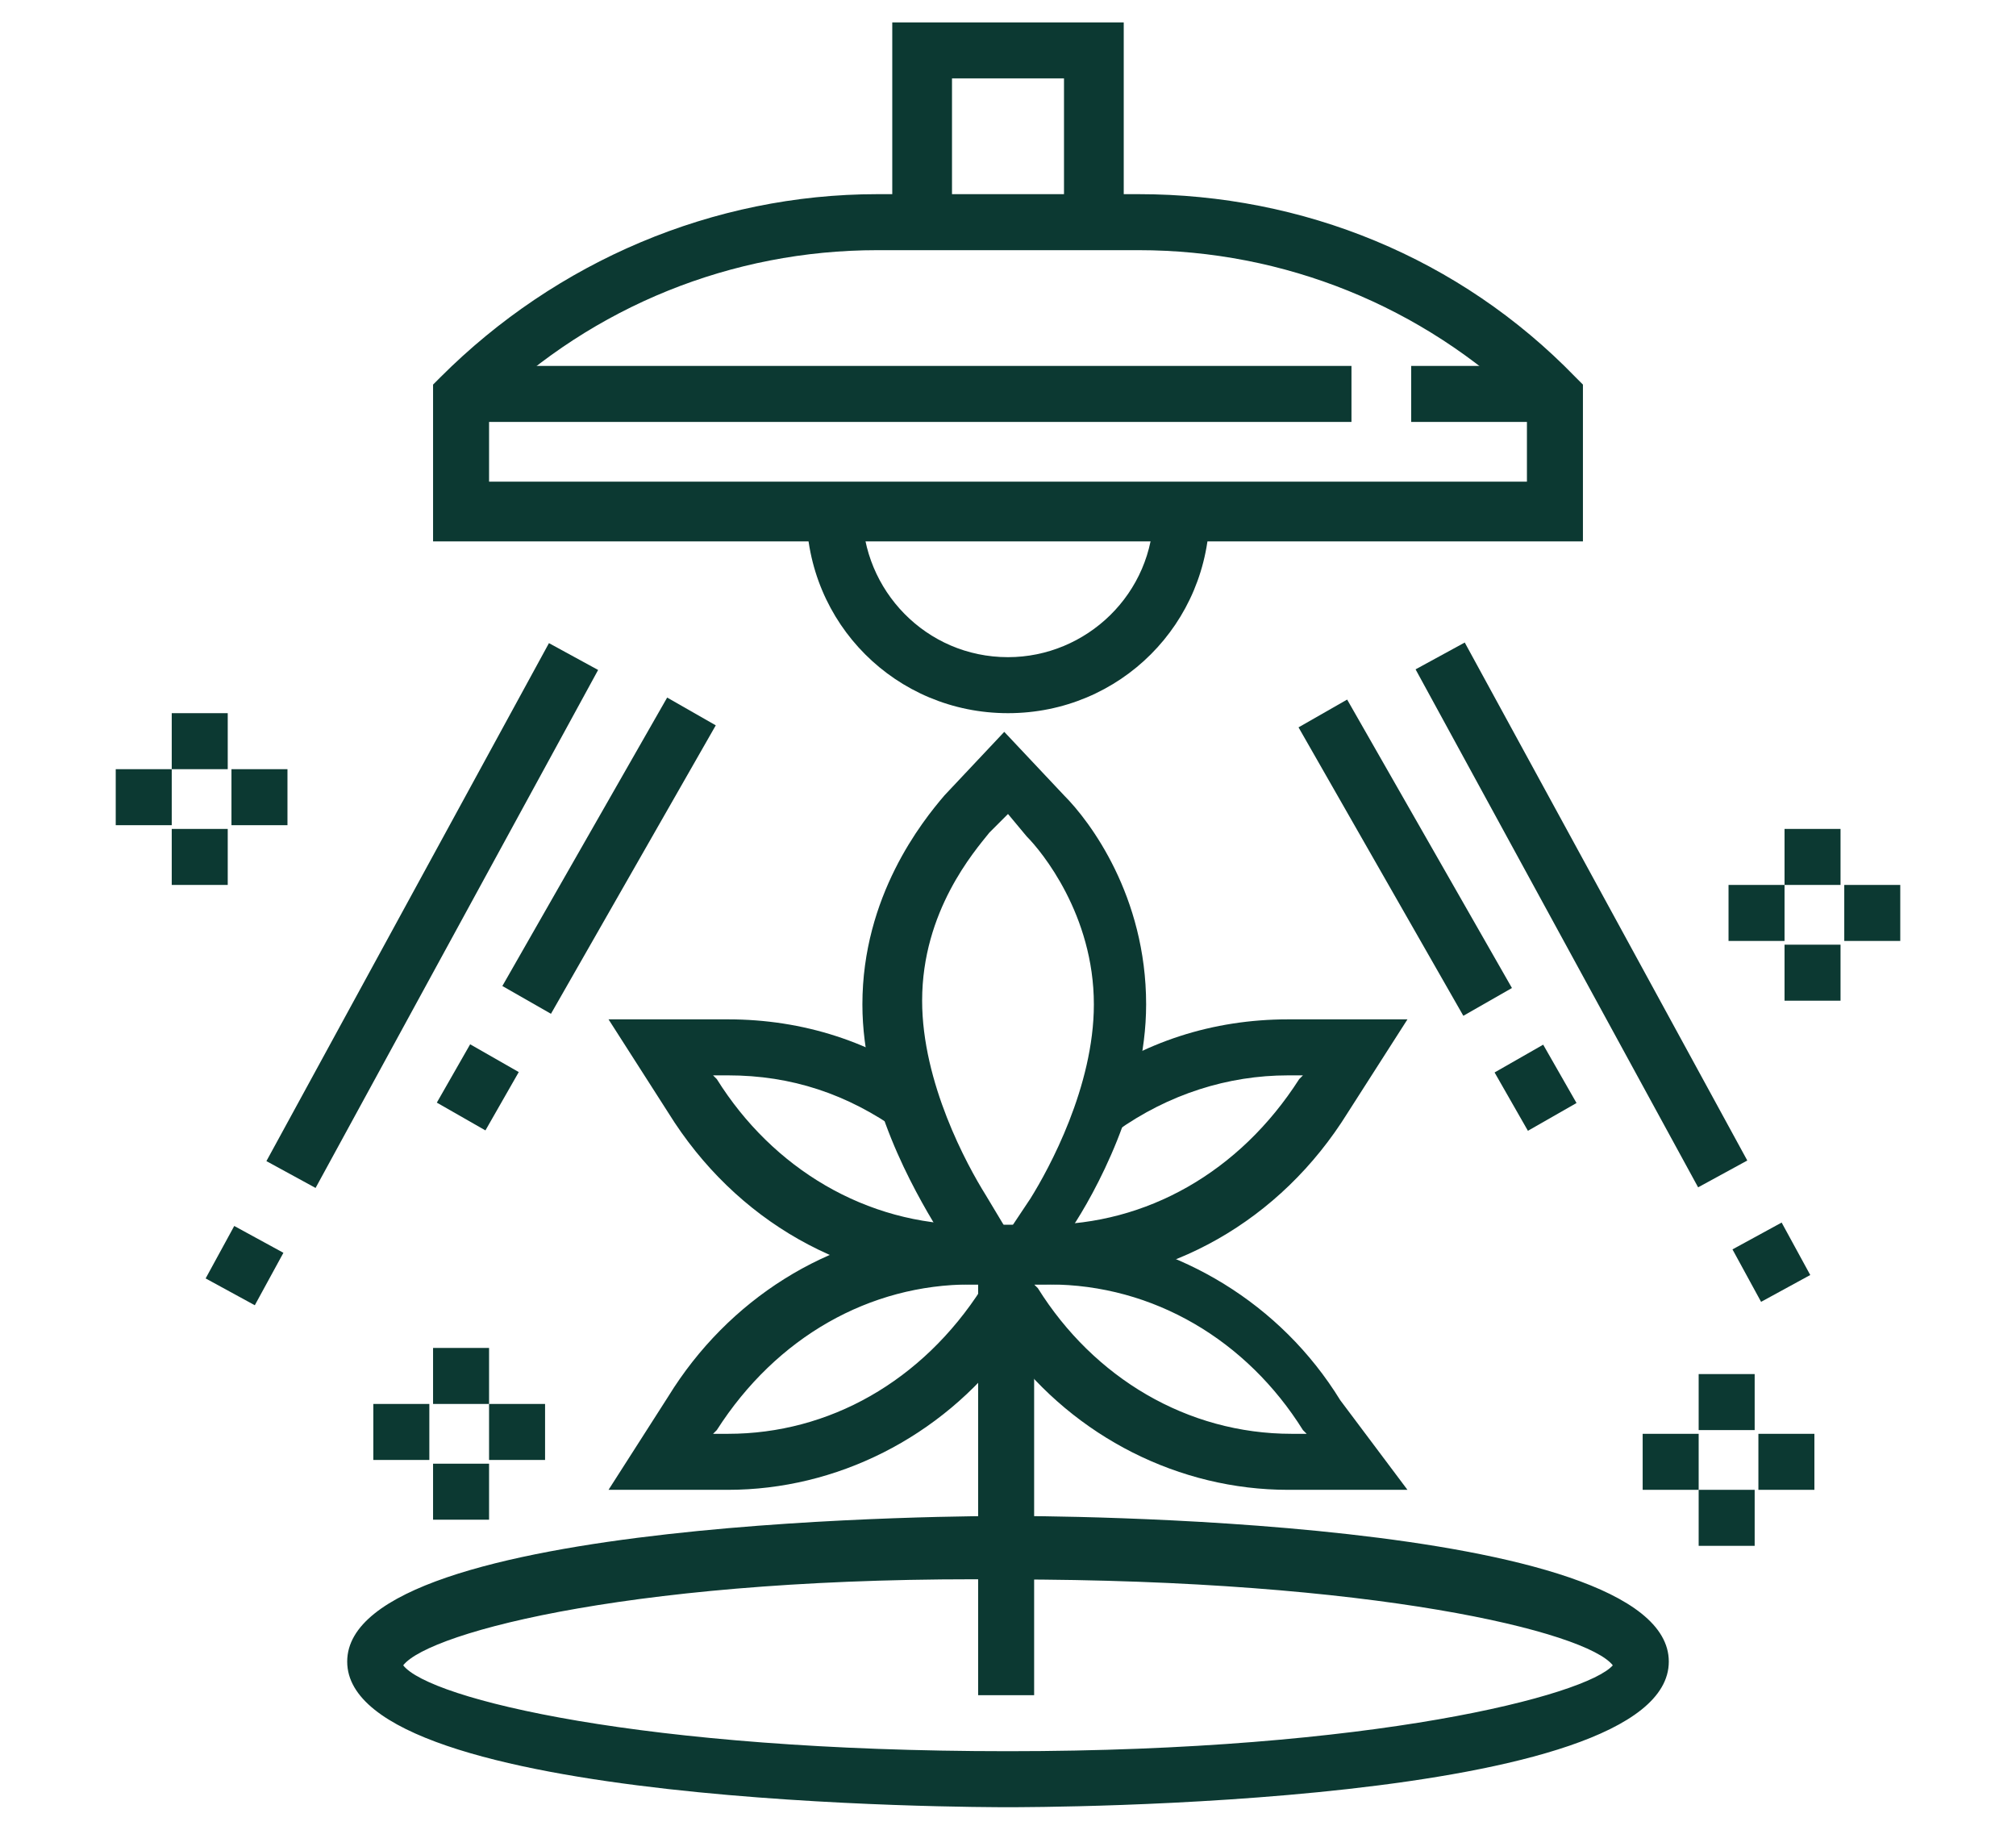
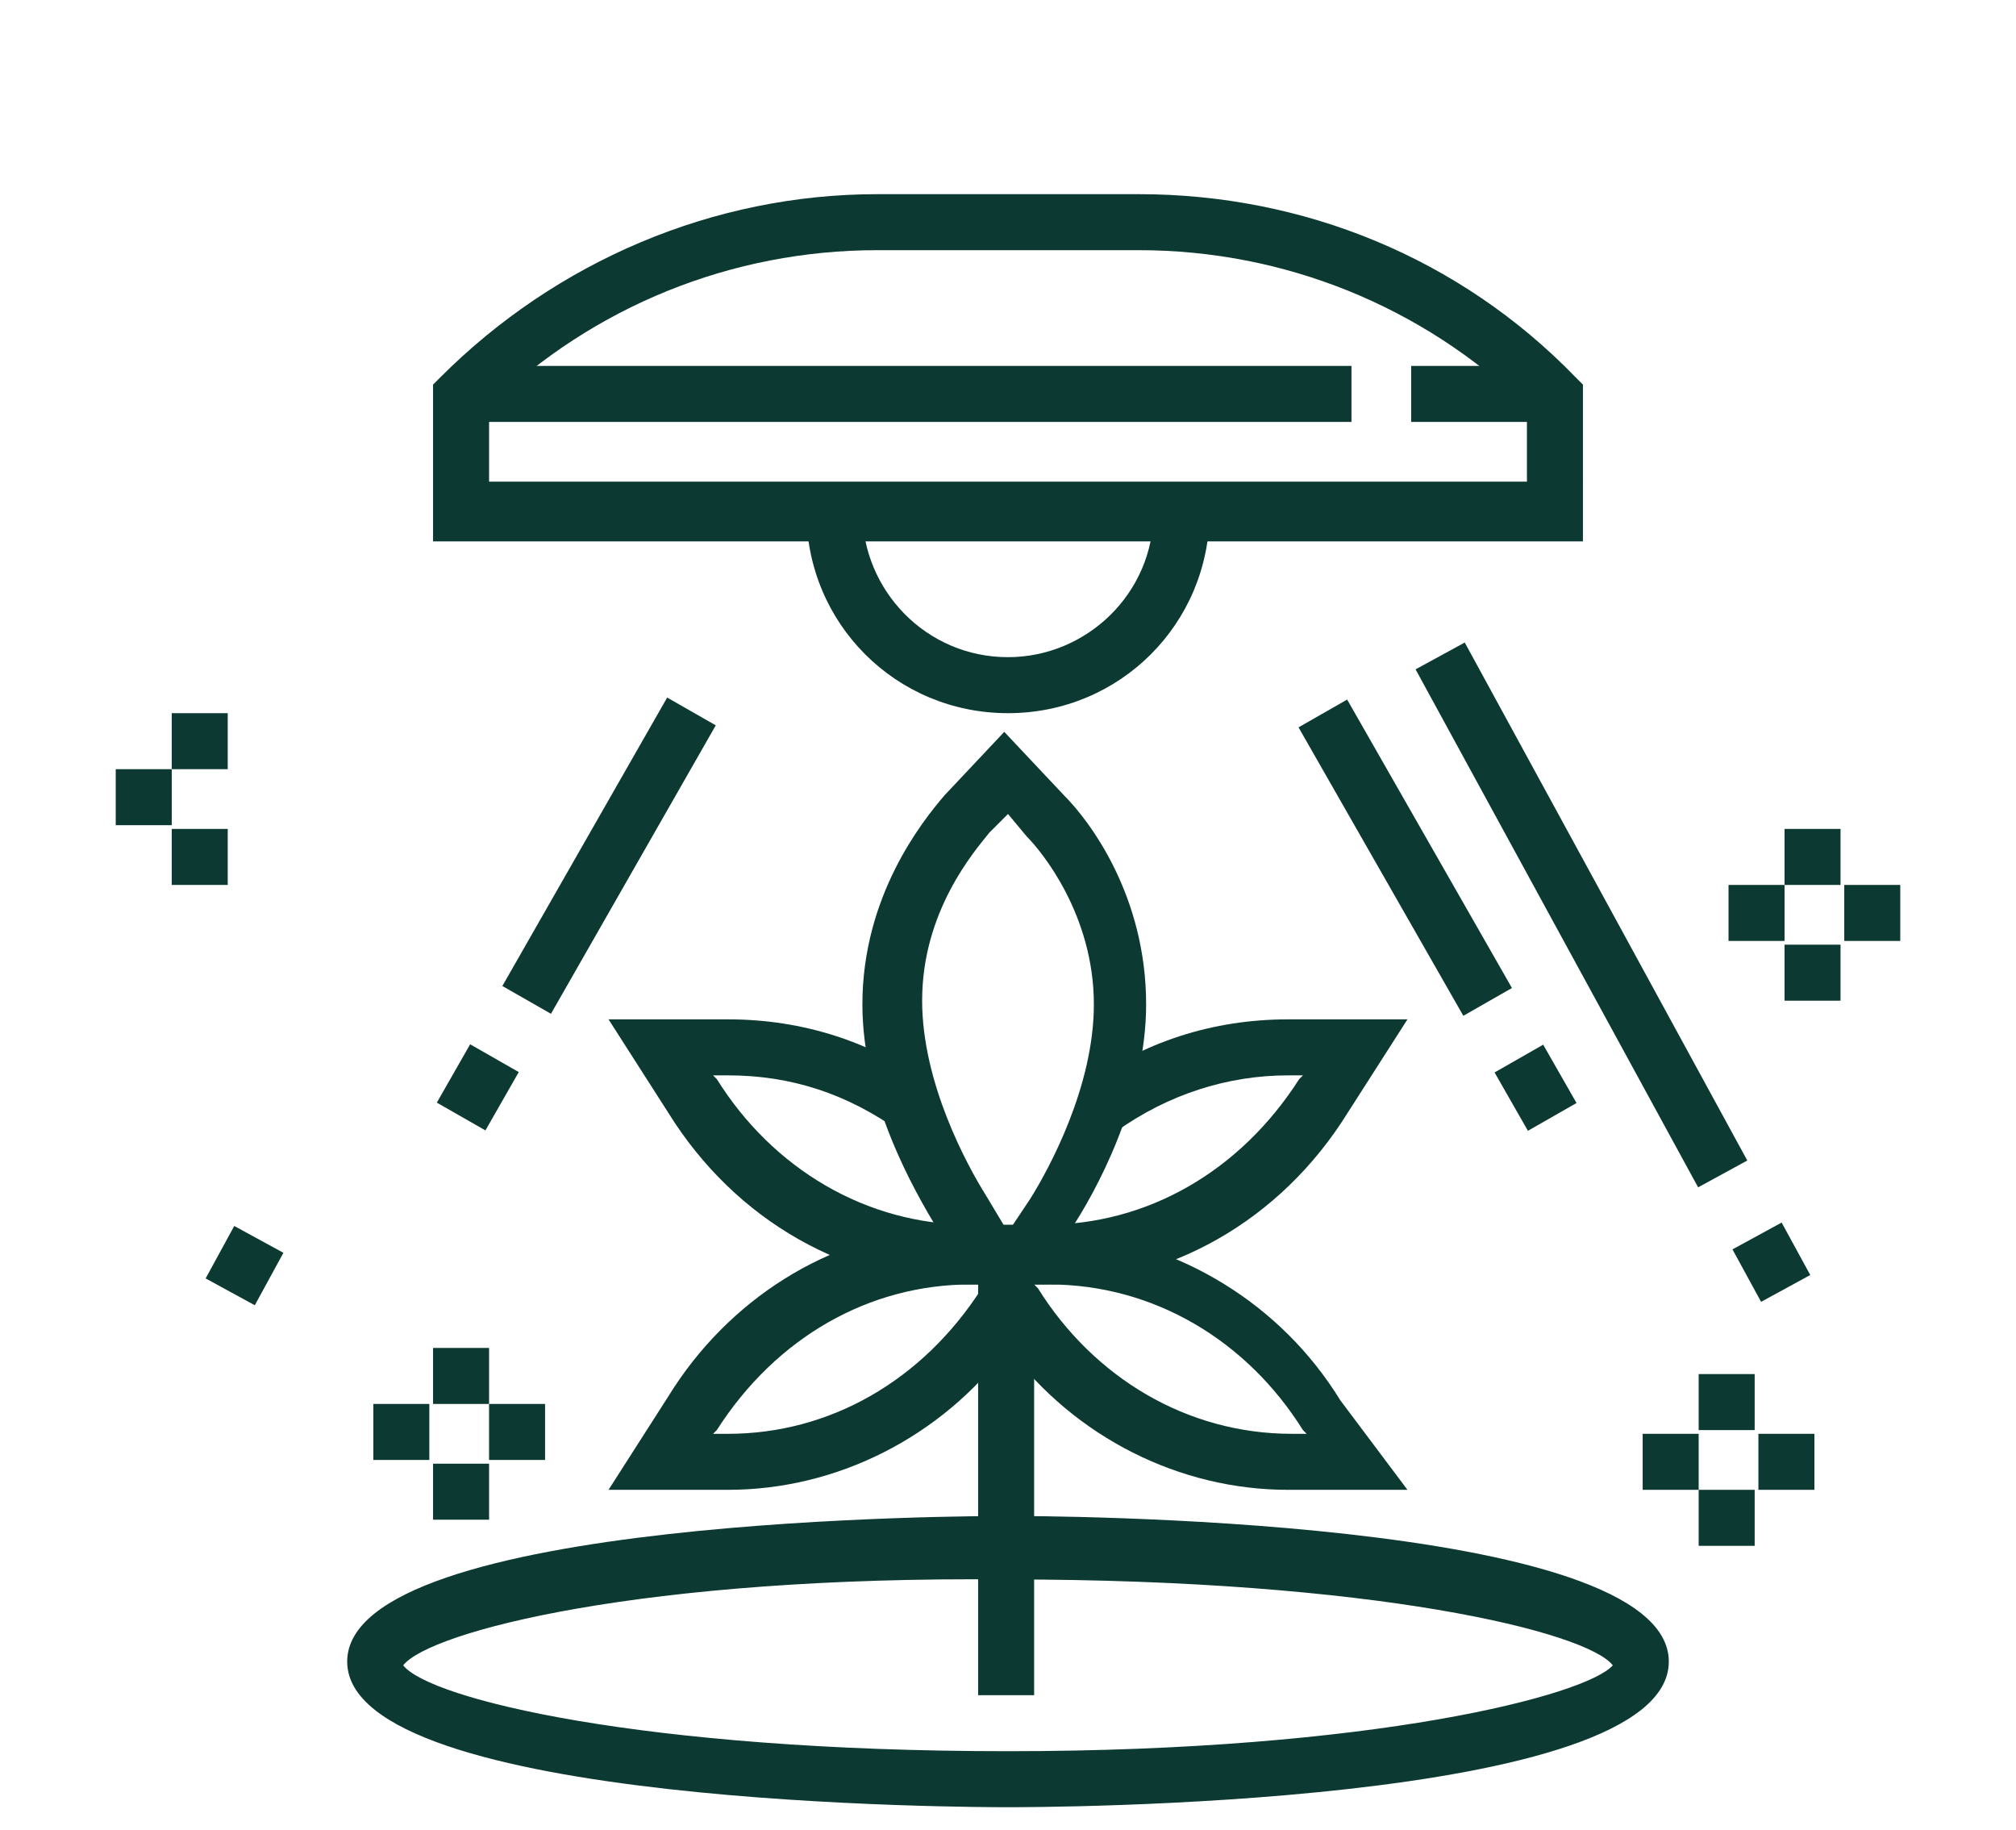
<svg xmlns="http://www.w3.org/2000/svg" version="1.1" id="Layer_1" x="0px" y="0px" width="54px" height="49px" viewBox="0 0 54 49" style="enable-background:new 0 0 54 49;" xml:space="preserve">
  <style type="text/css">
	.st0{display:none;}
	.st1{display:inline;}
	.st2{fill:#0C3932;}
</style>
  <g class="st0">
    <g class="st1">
      <g>
        <path class="st2" d="M43.5,40.7h-1.1c-3.7,0-7.3-0.5-10.8-1.5L31,39l-0.2-0.6c-1-3.5-1.5-7.2-1.5-10.8v-1.1l1,0.3     c1.3,0.4,2.6,1.1,3.6,2c0.1-1.7,0.7-3.4,1.6-4.8l0.5-0.8l0.7,0.7c0.9,0.9,1.6,1.9,2.1,3c1.8-1.6,4.1-2.8,6.5-3.2l1.1-0.2     l-0.2,1.1c-0.5,2.4-1.6,4.7-3.2,6.5c1.1,0.5,2.2,1.2,3,2.1l0.7,0.7l-0.8,0.5c-1.4,1-3.1,1.5-4.8,1.6c0.9,1.1,1.6,2.3,2,3.6     L43.5,40.7z M32.3,37.8c2.9,0.8,6,1.3,9,1.4c-0.5-1-1.1-1.9-1.9-2.7l-1.9-1.9h2.9c1.3,0,2.6-0.3,3.8-0.9     c-0.8-0.6-1.6-1.1-2.5-1.4l-1.4-0.5l1.2-1.2c1.4-1.4,2.4-3.1,3-5c-1.9,0.6-3.6,1.6-5,3l-1.2,1.2l-0.5-1.4     c-0.3-0.9-0.8-1.8-1.4-2.5c-0.6,1.2-0.9,2.5-0.9,3.8v2.9l-1.9-1.9c-0.8-0.8-1.7-1.4-2.7-1.9C31,31.8,31.4,34.8,32.3,37.8z" />
      </g>
      <g>
        <path class="st2" d="M27.8,47.7h-1.5V22.3L26,21.2c-0.3-1.6-1.2-2.9-2.5-3.8l0.9-1.3c1.7,1.1,2.8,2.8,3.2,4.8l0.2,1.3V47.7z" />
      </g>
      <g>
        <path class="st2" d="M26.5,22.7l-0.7-0.7c-0.9-0.9-2.1-1.4-3.4-1.4v-1.5c1.7,0,3.3,0.7,4.5,1.9l0.7,0.7L26.5,22.7z" />
      </g>
      <g>
        <path class="st2" d="M27.5,22.7l-1.1-1.1l0.7-0.7c1.2-1.2,2.8-1.9,4.5-1.9v1.5c-1.3,0-2.5,0.5-3.4,1.4L27.5,22.7z" />
      </g>
      <g>
        <path class="st2" d="M27.8,22.3L26.2,22l0.2-1.1c0.4-2,1.5-3.7,3.2-4.8l0.9,1.3c-1.3,0.9-2.2,2.2-2.5,3.8L27.8,22.3z" />
      </g>
      <g>
        <path class="st2" d="M27.7,45.6L26.3,45c1.1-2.7,2.6-5,4.7-7.1l6.3-6.3l1.1,1.1L32,39.1C30.2,41,28.7,43.2,27.7,45.6z" />
      </g>
      <g>
        <path class="st2" d="M11.6,37.6h-1.1l0.3-1c0.4-1.3,1.1-2.6,2-3.6c-1.7-0.1-3.4-0.7-4.8-1.6l-0.8-0.5l0.7-0.7     c0.9-0.9,1.9-1.6,3-2.1c-1.6-1.8-2.8-4.1-3.2-6.5l-0.2-1.1l1.1,0.2c2.4,0.5,4.7,1.6,6.5,3.2c0.5-1.1,1.2-2.2,2.1-3l0.7-0.7     l0.5,0.8c1,1.4,1.5,3.1,1.6,4.8c1.1-0.9,2.3-1.6,3.6-2l1-0.3v1.1c0,3.7-0.5,7.3-1.5,10.8L23,35.9l-0.6,0.2     C18.9,37.1,15.2,37.6,11.6,37.6z M9.8,30.5c1.2,0.6,2.5,0.9,3.8,0.9h2.9l-1.9,1.9c-0.8,0.8-1.4,1.7-1.9,2.7     c3.1-0.1,6.1-0.6,9-1.4c0.8-2.9,1.3-6,1.4-9c-1,0.5-1.9,1.1-2.7,1.9l-1.9,1.9v-2.9c0-1.3-0.3-2.6-0.9-3.8     c-0.6,0.8-1.1,1.6-1.4,2.5l-0.5,1.4l-1.2-1.2c-1.4-1.4-3.1-2.4-5-3c0.6,1.9,1.6,3.6,3,5l1.2,1.2l-1.4,0.5     C11.4,29.5,10.5,29.9,9.8,30.5z" />
      </g>
      <g>
        <path class="st2" d="M26.3,43.3c-2-4.9-5.2-9.3-9.3-12.6l-1.2-1l1-1.2l1.2,1c4.3,3.5,7.7,8.1,9.8,13.2L26.3,43.3z" />
      </g>
      <g>
        <rect x="6.2" y="46.9" class="st2" width="41.7" height="1.5" />
      </g>
      <g>
        <path class="st2" d="M5.4,19.1c-1.3,0-2.3-1-2.3-2.3c0-1.8,1.6-3.5,1.8-3.6l0.5-0.5l0.5,0.5c0.2,0.2,1.8,1.8,1.8,3.6     C7.7,18.1,6.7,19.1,5.4,19.1z M5.4,14.9c-0.4,0.5-0.8,1.2-0.8,1.9c0,0.4,0.3,0.8,0.8,0.8c0.4,0,0.8-0.3,0.8-0.8     C6.2,16.1,5.8,15.4,5.4,14.9z" />
      </g>
      <g>
        <rect x="4.6" y="8.3" class="st2" width="1.5" height="3.1" />
      </g>
      <g>
        <rect x="4.6" y="0.6" class="st2" width="1.5" height="6.2" />
      </g>
      <g>
        <path class="st2" d="M48.6,19.1c-1.3,0-2.3-1-2.3-2.3c0-1.8,1.6-3.5,1.8-3.6l0.5-0.5l0.5,0.5c0.2,0.2,1.8,1.8,1.8,3.6     C50.9,18.1,49.9,19.1,48.6,19.1z M48.6,14.9c-0.4,0.5-0.8,1.2-0.8,1.9c0,0.4,0.3,0.8,0.8,0.8c0.4,0,0.8-0.3,0.8-0.8     C49.4,16.1,49,15.4,48.6,14.9z" />
      </g>
      <g>
        <rect x="47.8" y="8.3" class="st2" width="1.5" height="3.1" />
      </g>
      <g>
        <rect x="47.8" y="0.6" class="st2" width="1.5" height="6.2" />
      </g>
      <g>
        <path class="st2" d="M37.8,22.2c-1.3,0-2.3-1-2.3-2.3c0-1.8,1.6-3.5,1.8-3.6l0.5-0.5l0.5,0.5c0.2,0.2,1.8,1.8,1.8,3.6     C40.1,21.1,39.1,22.2,37.8,22.2z M37.8,18c-0.4,0.5-0.8,1.2-0.8,1.9c0,0.4,0.3,0.8,0.8,0.8c0.4,0,0.8-0.3,0.8-0.8     C38.6,19.2,38.2,18.5,37.8,18z" />
      </g>
      <g>
        <rect x="37" y="11.4" class="st2" width="1.5" height="3.1" />
      </g>
      <g>
        <rect x="37" y="0.6" class="st2" width="1.5" height="6.2" />
      </g>
      <g>
        <g>
          <path class="st2" d="M27,14.5c-1.3,0-2.3-1-2.3-2.3c0-1.8,1.6-3.5,1.8-3.6L27,8l0.5,0.5c0.2,0.2,1.8,1.8,1.8,3.6      C29.3,13.4,28.3,14.5,27,14.5z M27,10.3c-0.4,0.5-0.8,1.2-0.8,1.9c0,0.4,0.3,0.8,0.8,0.8c0.4,0,0.8-0.3,0.8-0.8      C27.8,11.5,27.4,10.8,27,10.3z" />
        </g>
        <g>
          <rect x="26.2" y="5.2" class="st2" width="1.5" height="1.5" />
        </g>
        <g>
          <rect x="26.2" y="0.6" class="st2" width="1.5" height="3.1" />
        </g>
      </g>
      <g>
        <rect x="37" y="8.3" class="st2" width="1.5" height="1.5" />
      </g>
      <g>
        <path class="st2" d="M16.2,17.6c-1.3,0-2.3-1-2.3-2.3c0-1.8,1.6-3.5,1.8-3.6l0.5-0.5l0.5,0.5c0.2,0.2,1.8,1.8,1.8,3.6     C18.5,16.5,17.5,17.6,16.2,17.6z M16.2,13.4c-0.4,0.5-0.8,1.2-0.8,1.9c0,0.4,0.3,0.8,0.8,0.8c0.4,0,0.8-0.3,0.8-0.8     C17,14.6,16.6,13.9,16.2,13.4z" />
      </g>
      <g>
        <rect x="15.4" y="0.6" class="st2" width="1.5" height="6.2" />
      </g>
      <g>
        <rect x="15.4" y="8.3" class="st2" width="1.5" height="1.5" />
      </g>
    </g>
  </g>
  <g class="st0">
    <g class="st1">
      <g>
        <rect x="38.6" y="30.7" class="st2" width="1.5" height="13.9" />
      </g>
      <g>
        <path class="st2" d="M50.9,48.4H3.1v-7.7h9l2.3-1.5h6l3.1,3.1h3.3l3.9-3.1h4.5l3.1,4.6h2.4l3.1-3.1h7.3V48.4z M4.6,46.9h44.8     v-4.6h-5.1l-3.1,3.1h-3.8l-3.1-4.6h-3.2l-3.9,3.1h-4.4l-3.1-3.1h-4.8l-2.3,1.5h-8V46.9z" />
      </g>
      <g>
        <rect x="6.2" y="44.1" transform="matrix(0.447 -0.894 0.894 0.447 -36.37 31.051)" class="st2" width="1.5" height="1.7" />
      </g>
      <g>
        <rect x="10.5" y="43.8" transform="matrix(0.707 -0.707 0.707 0.707 -28.124 21.231)" class="st2" width="2.2" height="1.5" />
      </g>
      <g>
        <rect x="16.2" y="42.2" class="st2" width="1.5" height="1.5" />
      </g>
      <g>
        <rect x="19.3" y="43.8" class="st2" width="1.5" height="1.5" />
      </g>
      <g>
        <rect x="27" y="44.6" class="st2" width="1.5" height="1.5" />
      </g>
      <g>
        <rect x="31.6" y="42.2" class="st2" width="1.5" height="1.5" />
      </g>
      <g>
        <rect x="46.3" y="44.6" class="st2" width="1.5" height="1.5" />
      </g>
      <g>
        <path class="st2" d="M22.3,36.1H19c-1,0-2-0.5-2.6-1.4l-1.7-2.5H18c1,0,2,0.5,2.6,1.4L22.3,36.1z M17.6,33.8L17.6,33.8     c0.3,0.5,0.8,0.8,1.3,0.8h0.4l-0.1-0.1C19,34,18.6,33.8,18,33.8H17.6z" />
      </g>
      <g>
-         <path class="st2" d="M16.2,33.8c-4.2,0-5.8-2.9-6.2-4.5l-0.2-0.9h1.7c1.5,0,2.9,0.6,4.1,1.9l-1.1,1.1c-0.8-0.8-1.7-1.3-2.6-1.4     c0.5,1,1.7,2.3,4.3,2.3c2.6,0,3.8-1.3,4.3-2.3c-1,0.1-1.9,0.5-2.6,1.4l-1.1-1.1c1.2-1.2,2.6-1.9,4.1-1.9h1.7l-0.2,0.9     C22,30.8,20.4,33.8,16.2,33.8z" />
-       </g>
+         </g>
      <g>
        <path class="st2" d="M13.4,36.1h-3.3l1.7-2.5c0.6-0.9,1.5-1.4,2.6-1.4h3.3L16,34.7C15.4,35.6,14.4,36.1,13.4,36.1z M13,34.5h0.4     c0.5,0,1-0.3,1.3-0.7l0.1-0.1h-0.4C13.8,33.8,13.4,34,13,34.5L13,34.5z" />
      </g>
      <g>
        <path class="st2" d="M16.2,34.4l-0.6-1c-0.1-0.1-1.7-2.5-1.7-5.1c0-2.6,1.7-4.3,1.8-4.4l0.5-0.5l0.5,0.5c0.1,0.1,1.8,1.8,1.8,4.4     c0,2.5-1.6,5-1.7,5.1L16.2,34.4z M16.2,25.8c-0.4,0.6-0.8,1.5-0.8,2.6c0,1.1,0.4,2.2,0.8,3c0.4-0.8,0.8-1.9,0.8-3     C17,27.3,16.6,26.4,16.2,25.8z" />
      </g>
      <g>
        <rect x="15.4" y="33" class="st2" width="1.5" height="6.9" />
      </g>
      <g>
        <polygon class="st2" points="30.1,6 28.5,6 28.5,2.1 25.5,2.1 25.5,6 23.9,6 23.9,0.6 30.1,0.6    " />
      </g>
      <g>
        <path class="st2" d="M37.8,9.8H16.2V7.5c0-1.3,1-2.3,2.3-2.3h17c1.3,0,2.3,1,2.3,2.3V9.8z M17.7,8.3h18.5V7.5     c0-0.4-0.3-0.8-0.8-0.8h-17c-0.4,0-0.8,0.3-0.8,0.8V8.3z" />
      </g>
      <g>
        <rect x="26.2" y="11.4" class="st2" width="1.5" height="7.7" />
      </g>
      <g>
        <rect x="30.4" y="10.9" transform="matrix(0.911 -0.413 0.413 0.911 -2.79 14.071)" class="st2" width="1.5" height="5.3" />
      </g>
      <g>
        <rect x="37.7" y="10.6" transform="matrix(0.707 -0.707 0.707 0.707 1.822 31.075)" class="st2" width="1.5" height="5.5" />
      </g>
      <g>
        <rect x="12.7" y="13.3" transform="matrix(0.707 -0.707 0.707 0.707 -5.128 15.839)" class="st2" width="7.7" height="1.5" />
      </g>
      <g>
        <rect x="18.6" y="13.9" transform="matrix(0.383 -0.924 0.924 0.383 0.312 29.771)" class="st2" width="7.7" height="1.5" />
      </g>
      <g>
        <path class="st2" d="M27.8,25.3h-1.5v-1.5h1.5V25.3z M27.8,22.2h-1.5v-1.5h1.5V22.2z" />
      </g>
      <g>
-         <path class="st2" d="M33.9,21.9l-0.6-1.4l1.4-0.6l0.6,1.4L33.9,21.9z M32.7,19l-0.6-1.4l1.4-0.6l0.6,1.4L32.7,19z" />
-       </g>
+         </g>
      <g>
        <path class="st2" d="M44.2,20.2l-1.1-1.1l1.1-1.1l1.1,1.1L44.2,20.2z M42,18l-1.1-1.1l1.1-1.1l1.1,1.1L42,18z" />
      </g>
      <g>
        <path class="st2" d="M10,21.7l-1.1-1.1l1.1-1.1l1.1,1.1L10,21.7z M12.2,19.6l-1.1-1.1l1.1-1.1l1.1,1.1L12.2,19.6z" />
      </g>
      <g>
        <path class="st2" d="M19.3,24.2l-1.4-0.6l0.6-1.4l1.4,0.6L19.3,24.2z M20.5,21.4l-1.4-0.6l0.6-1.4l1.4,0.6L20.5,21.4z" />
      </g>
      <g>
        <path class="st2" d="M40.4,32.1h-2.1c-3.3,0-6.3-1.7-8.1-4.6L28.7,25h3.2c2,0,3.9,0.6,5.5,1.8l-0.9,1.2c-1.4-1-2.9-1.5-4.6-1.5     h-0.4l0.1,0.1c1.5,2.4,4,3.9,6.8,3.9h2.1c2.7,0,5.2-1.4,6.8-3.9l0.1-0.1h-0.4c-1.6,0-3.2,0.5-4.6,1.5l-0.9-1.2     c1.6-1.2,3.5-1.8,5.5-1.8H50l-1.6,2.5C46.6,30.4,43.6,32.1,40.4,32.1z" />
      </g>
      <g>
        <path class="st2" d="M50,37.6h-3.2c-2.9,0-5.7-1.4-7.5-3.8c-1.8,2.4-4.6,3.8-7.5,3.8h-3.2l1.6-2.5c1.6-2.6,4.3-4.3,7.2-4.5l0,0     c-0.6-1-2-3.4-2-6c0-2.9,1.6-4.9,2.2-5.6l1.6-1.7l1.6,1.7c0.7,0.7,2.2,2.7,2.2,5.6c0,2.6-1.4,5.1-2,6l0,0.1     c2.9,0.3,5.6,1.9,7.2,4.5v0L50,37.6z M40,32.1l0.1,0.1c1.5,2.4,4,3.9,6.8,3.9h0.4l-0.1-0.1c-1.5-2.4-4-3.9-6.8-3.9H40z      M31.5,36.1h0.4c2.7,0,5.2-1.4,6.8-3.9l0.1-0.1h-0.4c-2.7,0-5.2,1.4-6.8,3.9L31.5,36.1z M39.3,19.5L38.9,20     c-0.4,0.5-1.8,2.1-1.8,4.5c0,2.2,1.2,4.4,1.7,5.2l0.6,1l0.6-0.9c0.5-0.8,1.7-3,1.7-5.2c0-2.4-1.4-4.1-1.8-4.5L39.3,19.5z" />
      </g>
    </g>
  </g>
  <g>
    <g>
      <g>
        <path class="st2" d="M27,19.1c-3,0-5.4-2.4-5.4-5.4h1.5c0,2.1,1.7,3.9,3.9,3.9c2.1,0,3.9-1.7,3.9-3.9h1.5     C32.4,16.7,30,19.1,27,19.1z" />
      </g>
      <g>
        <rect x="37.8" y="9.8" class="st2" width="3.9" height="1.5" />
      </g>
      <g>
        <rect x="12.3" y="9.8" class="st2" width="23.9" height="1.5" />
      </g>
      <g>
-         <polygon class="st2" points="30.1,6.1 28.5,6.1 28.5,2.1 25.5,2.1 25.5,6.1 23.9,6.1 23.9,0.6 30.1,0.6    " />
-       </g>
+         </g>
      <g>
        <path class="st2" d="M42.4,14.5H11.6v-4.2l0.2-0.2c3.1-3.1,7.3-4.9,11.7-4.9h7c4.4,0,8.6,1.7,11.7,4.9l0.2,0.2V14.5z M13.1,12.9     h27.8v-2c-2.8-2.7-6.5-4.2-10.4-4.2h-7c-3.9,0-7.6,1.5-10.4,4.2V12.9z" />
      </g>
      <g>
        <rect x="26.2" y="33.8" class="st2" width="1.5" height="11.6" />
      </g>
      <g>
        <path class="st2" d="M27,48.4c-0.7,0-17.7,0-17.7-3.9s17-3.9,17.7-3.9c0.7,0,17.7,0,17.7,3.9S27.7,48.4,27,48.4z M10.8,44.6     c0.7,0.9,6.4,2.3,16.2,2.3c9.8,0,15.5-1.5,16.2-2.3c-0.7-0.9-6.4-2.3-16.2-2.3C17.2,42.2,11.5,43.7,10.8,44.6z" />
      </g>
      <g>
        <g>
          <rect x="45.5" y="36.8" class="st2" width="1.5" height="1.5" />
        </g>
        <g>
          <rect x="45.5" y="39.9" class="st2" width="1.5" height="1.5" />
        </g>
        <g>
          <rect x="47.1" y="38.4" class="st2" width="1.5" height="1.5" />
        </g>
        <g>
          <rect x="44" y="38.4" class="st2" width="1.5" height="1.5" />
        </g>
      </g>
      <g>
        <g>
          <rect x="11.6" y="36.1" class="st2" width="1.5" height="1.5" />
        </g>
        <g>
          <rect x="11.6" y="39.2" class="st2" width="1.5" height="1.5" />
        </g>
        <g>
          <rect x="13.1" y="37.6" class="st2" width="1.5" height="1.5" />
        </g>
        <g>
          <rect x="10" y="37.6" class="st2" width="1.5" height="1.5" />
        </g>
      </g>
      <g>
        <g>
          <rect x="4.6" y="19.1" class="st2" width="1.5" height="1.5" />
        </g>
        <g>
          <rect x="4.6" y="22.2" class="st2" width="1.5" height="1.5" />
        </g>
        <g>
-           <rect x="6.2" y="20.6" class="st2" width="1.5" height="1.5" />
-         </g>
+           </g>
        <g>
          <rect x="3.1" y="20.6" class="st2" width="1.5" height="1.5" />
        </g>
      </g>
      <g>
        <g>
          <rect x="47.8" y="22.2" class="st2" width="1.5" height="1.5" />
        </g>
        <g>
          <rect x="47.8" y="25.3" class="st2" width="1.5" height="1.5" />
        </g>
        <g>
          <rect x="49.4" y="23.7" class="st2" width="1.5" height="1.5" />
        </g>
        <g>
          <rect x="46.3" y="23.7" class="st2" width="1.5" height="1.5" />
        </g>
      </g>
      <g>
        <rect x="46.7" y="33" transform="matrix(0.878 -0.479 0.479 0.878 -10.404 26.856)" class="st2" width="1.5" height="1.6" />
      </g>
      <g>
        <rect x="41.6" y="16.6" transform="matrix(0.878 -0.479 0.479 0.878 -6.559 23.278)" class="st2" width="1.5" height="15.8" />
      </g>
      <g>
        <rect x="40.4" y="28.2" transform="matrix(0.868 -0.496 0.496 0.868 -9.021 24.283)" class="st2" width="1.5" height="1.8" />
      </g>
      <g>
        <rect x="36.9" y="18.5" transform="matrix(0.868 -0.496 0.496 0.868 -6.423 21.724)" class="st2" width="1.5" height="8.9" />
      </g>
      <g>
        <rect x="5.7" y="33.1" transform="matrix(0.479 -0.878 0.878 0.479 -26.284 23.388)" class="st2" width="1.6" height="1.5" />
      </g>
      <g>
-         <rect x="3.7" y="23.7" transform="matrix(0.479 -0.878 0.878 0.479 -15.445 22.993)" class="st2" width="15.8" height="1.5" />
-       </g>
+         </g>
      <g>
        <rect x="11.9" y="28.4" transform="matrix(0.496 -0.868 0.868 0.496 -18.853 25.773)" class="st2" width="1.8" height="1.5" />
      </g>
      <g>
        <rect x="11.9" y="22.2" transform="matrix(0.496 -0.868 0.868 0.496 -11.716 25.725)" class="st2" width="8.9" height="1.5" />
      </g>
      <g>
        <path class="st2" d="M28,34.4H26c-3.3,0-6.3-1.7-8.1-4.6l-1.6-2.5h3.2c2,0,3.9,0.6,5.5,1.8l-0.9,1.2c-1.4-1-2.9-1.5-4.6-1.5h-0.4     l0.1,0.1c1.5,2.4,4,3.9,6.8,3.9H28c2.7,0,5.2-1.4,6.8-3.9l0.1-0.1h-0.4c-1.6,0-3.2,0.5-4.6,1.5L29,29.1c1.6-1.2,3.5-1.8,5.5-1.8     h3.2l-1.6,2.5C34.3,32.7,31.3,34.4,28,34.4z" />
      </g>
      <g>
        <path class="st2" d="M37.7,39.9h-3.2c-2.9,0-5.7-1.4-7.5-3.8c-1.8,2.4-4.6,3.8-7.5,3.8h-3.2l1.6-2.5c1.6-2.6,4.3-4.3,7.2-4.5l0,0     c-0.6-1-2-3.4-2-6c0-2.9,1.6-4.9,2.2-5.6l1.6-1.7l1.6,1.7c0.7,0.7,2.2,2.7,2.2,5.6c0,2.6-1.4,5.1-2,6l0,0.1     c2.9,0.3,5.6,1.9,7.2,4.5v0L37.7,39.9z M27.7,34.4l0.1,0.1c1.5,2.4,4,3.9,6.8,3.9h0.4l-0.1-0.1c-1.5-2.4-4-3.9-6.8-3.9H27.7z      M19.1,38.4h0.4c2.7,0,5.2-1.4,6.8-3.9l0.1-0.1H26c-2.7,0-5.2,1.4-6.8,3.9L19.1,38.4z M27,21.8l-0.5,0.5     c-0.4,0.5-1.8,2.1-1.8,4.5c0,2.2,1.2,4.4,1.7,5.2l0.6,1l0.6-0.9c0.5-0.8,1.7-3,1.7-5.2c0-2.4-1.4-4.1-1.8-4.5L27,21.8z" />
      </g>
    </g>
  </g>
</svg>